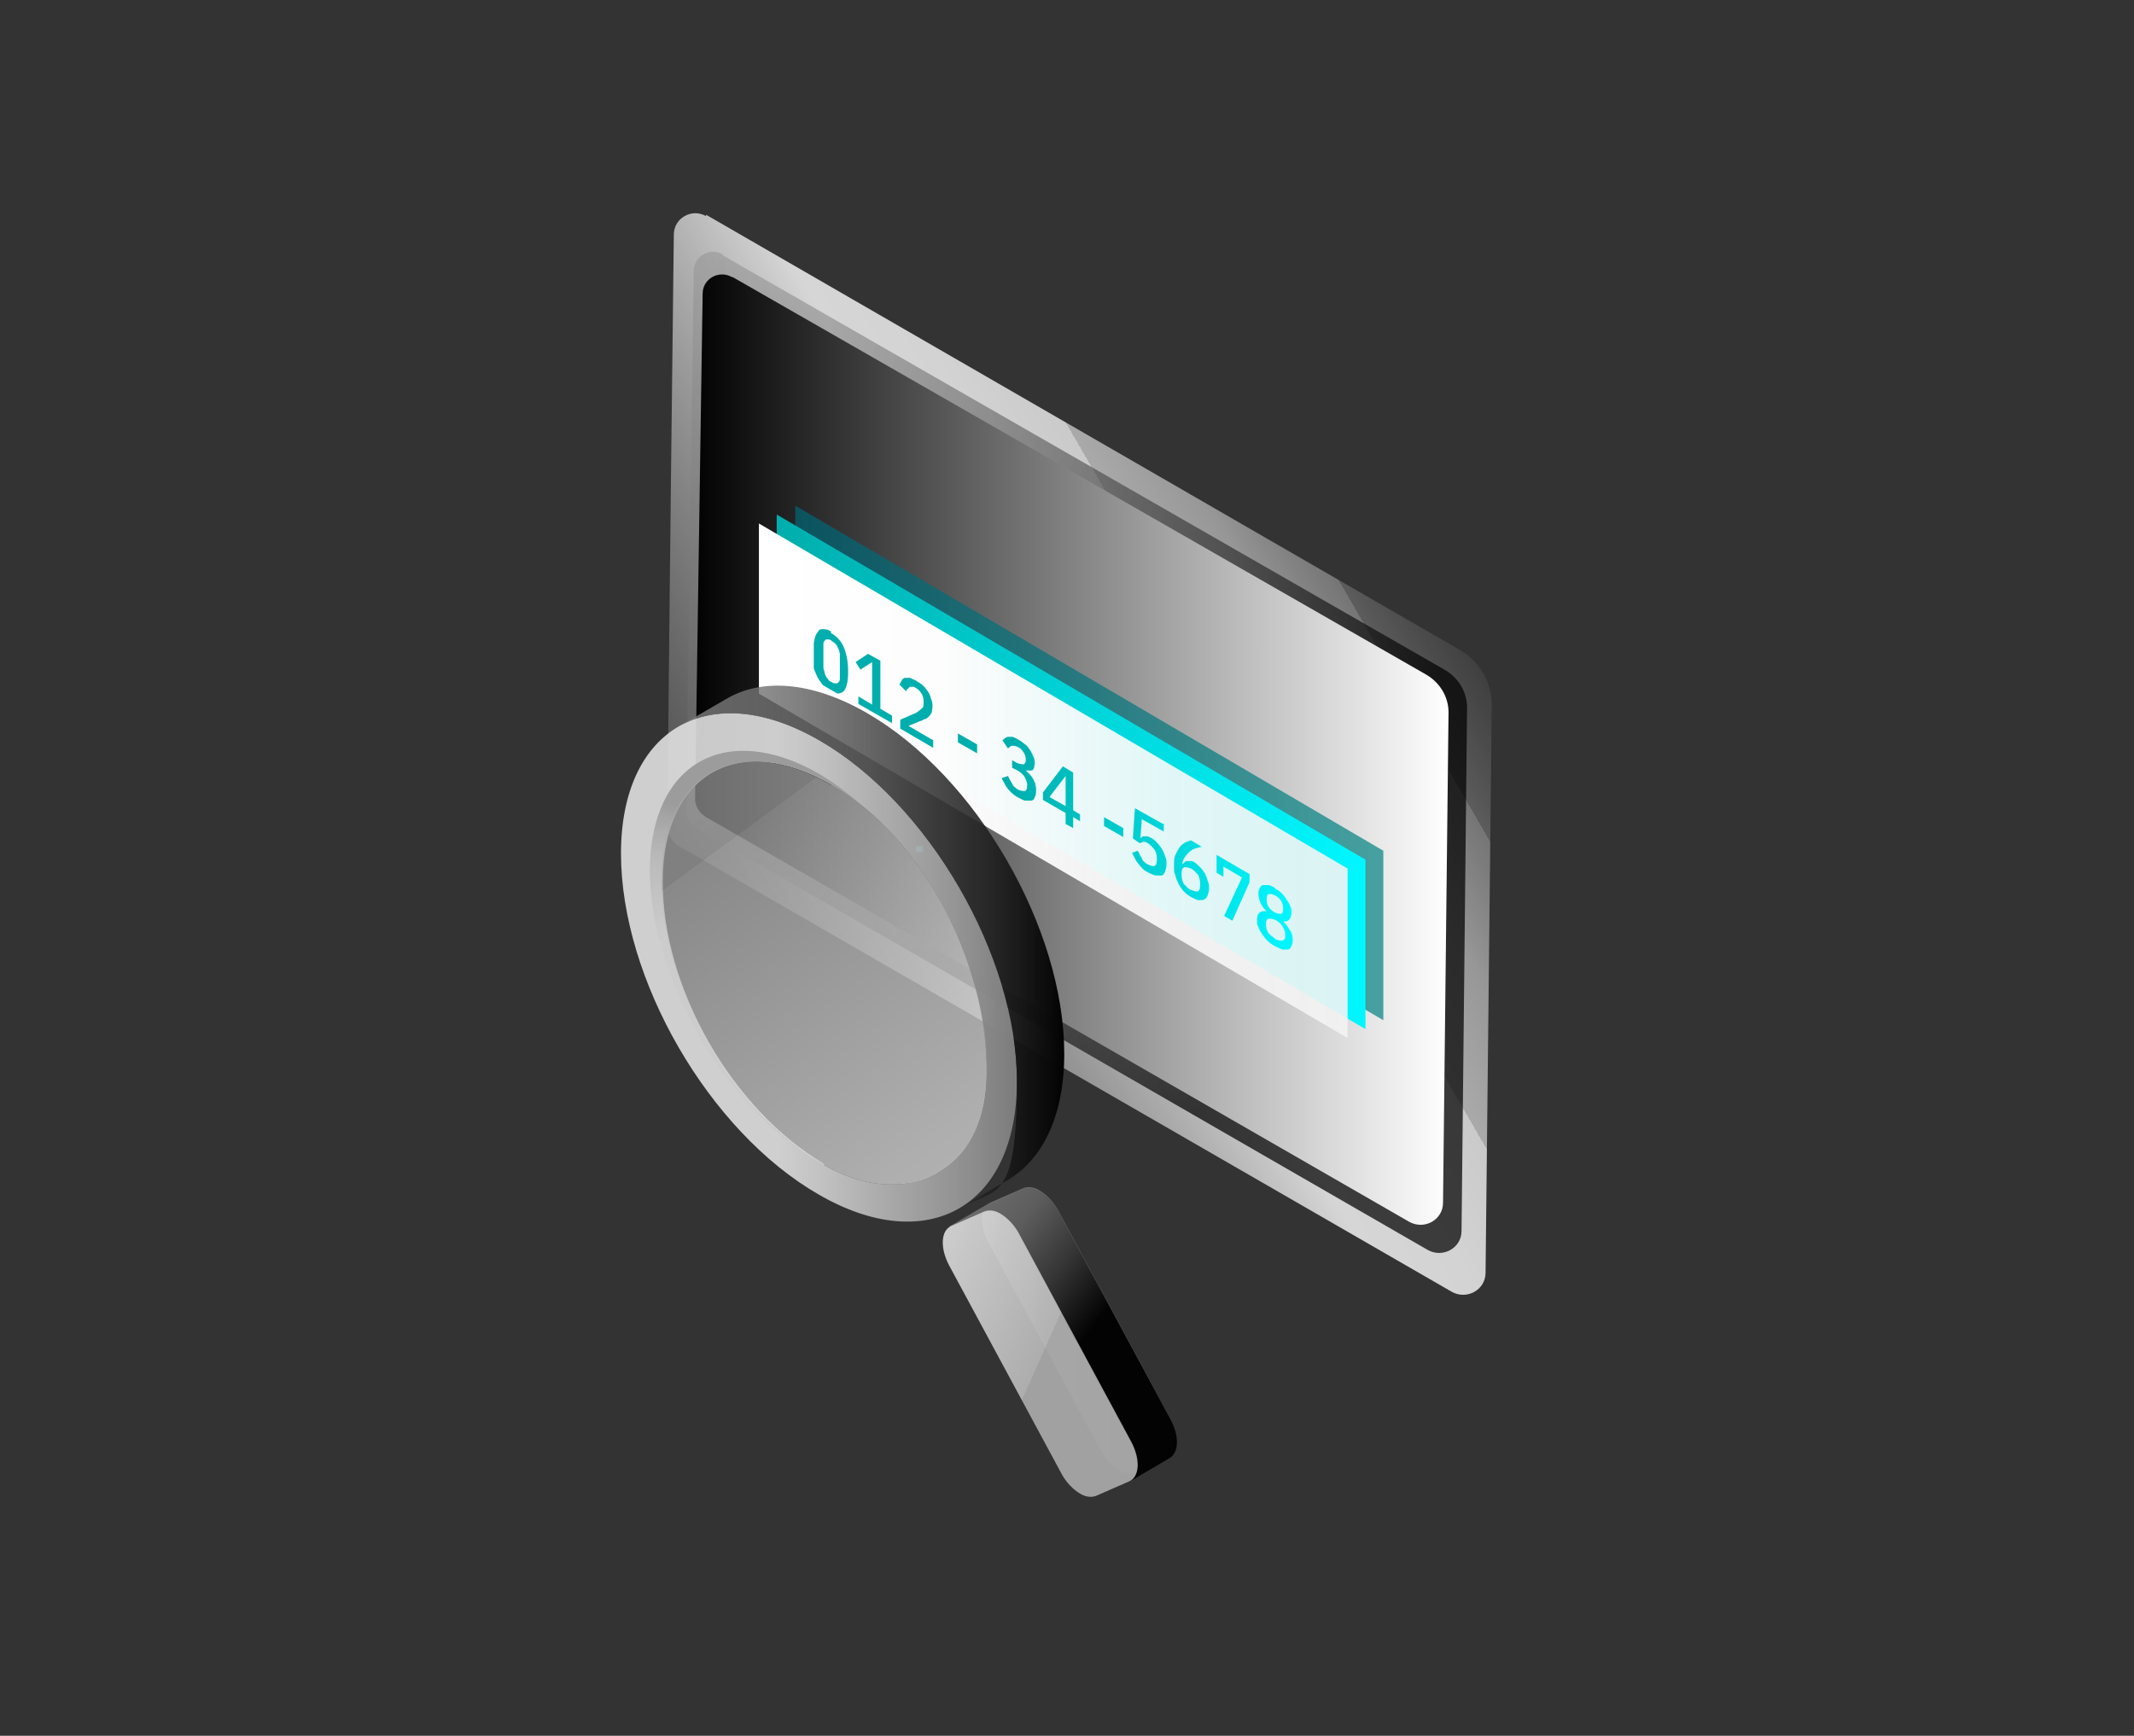
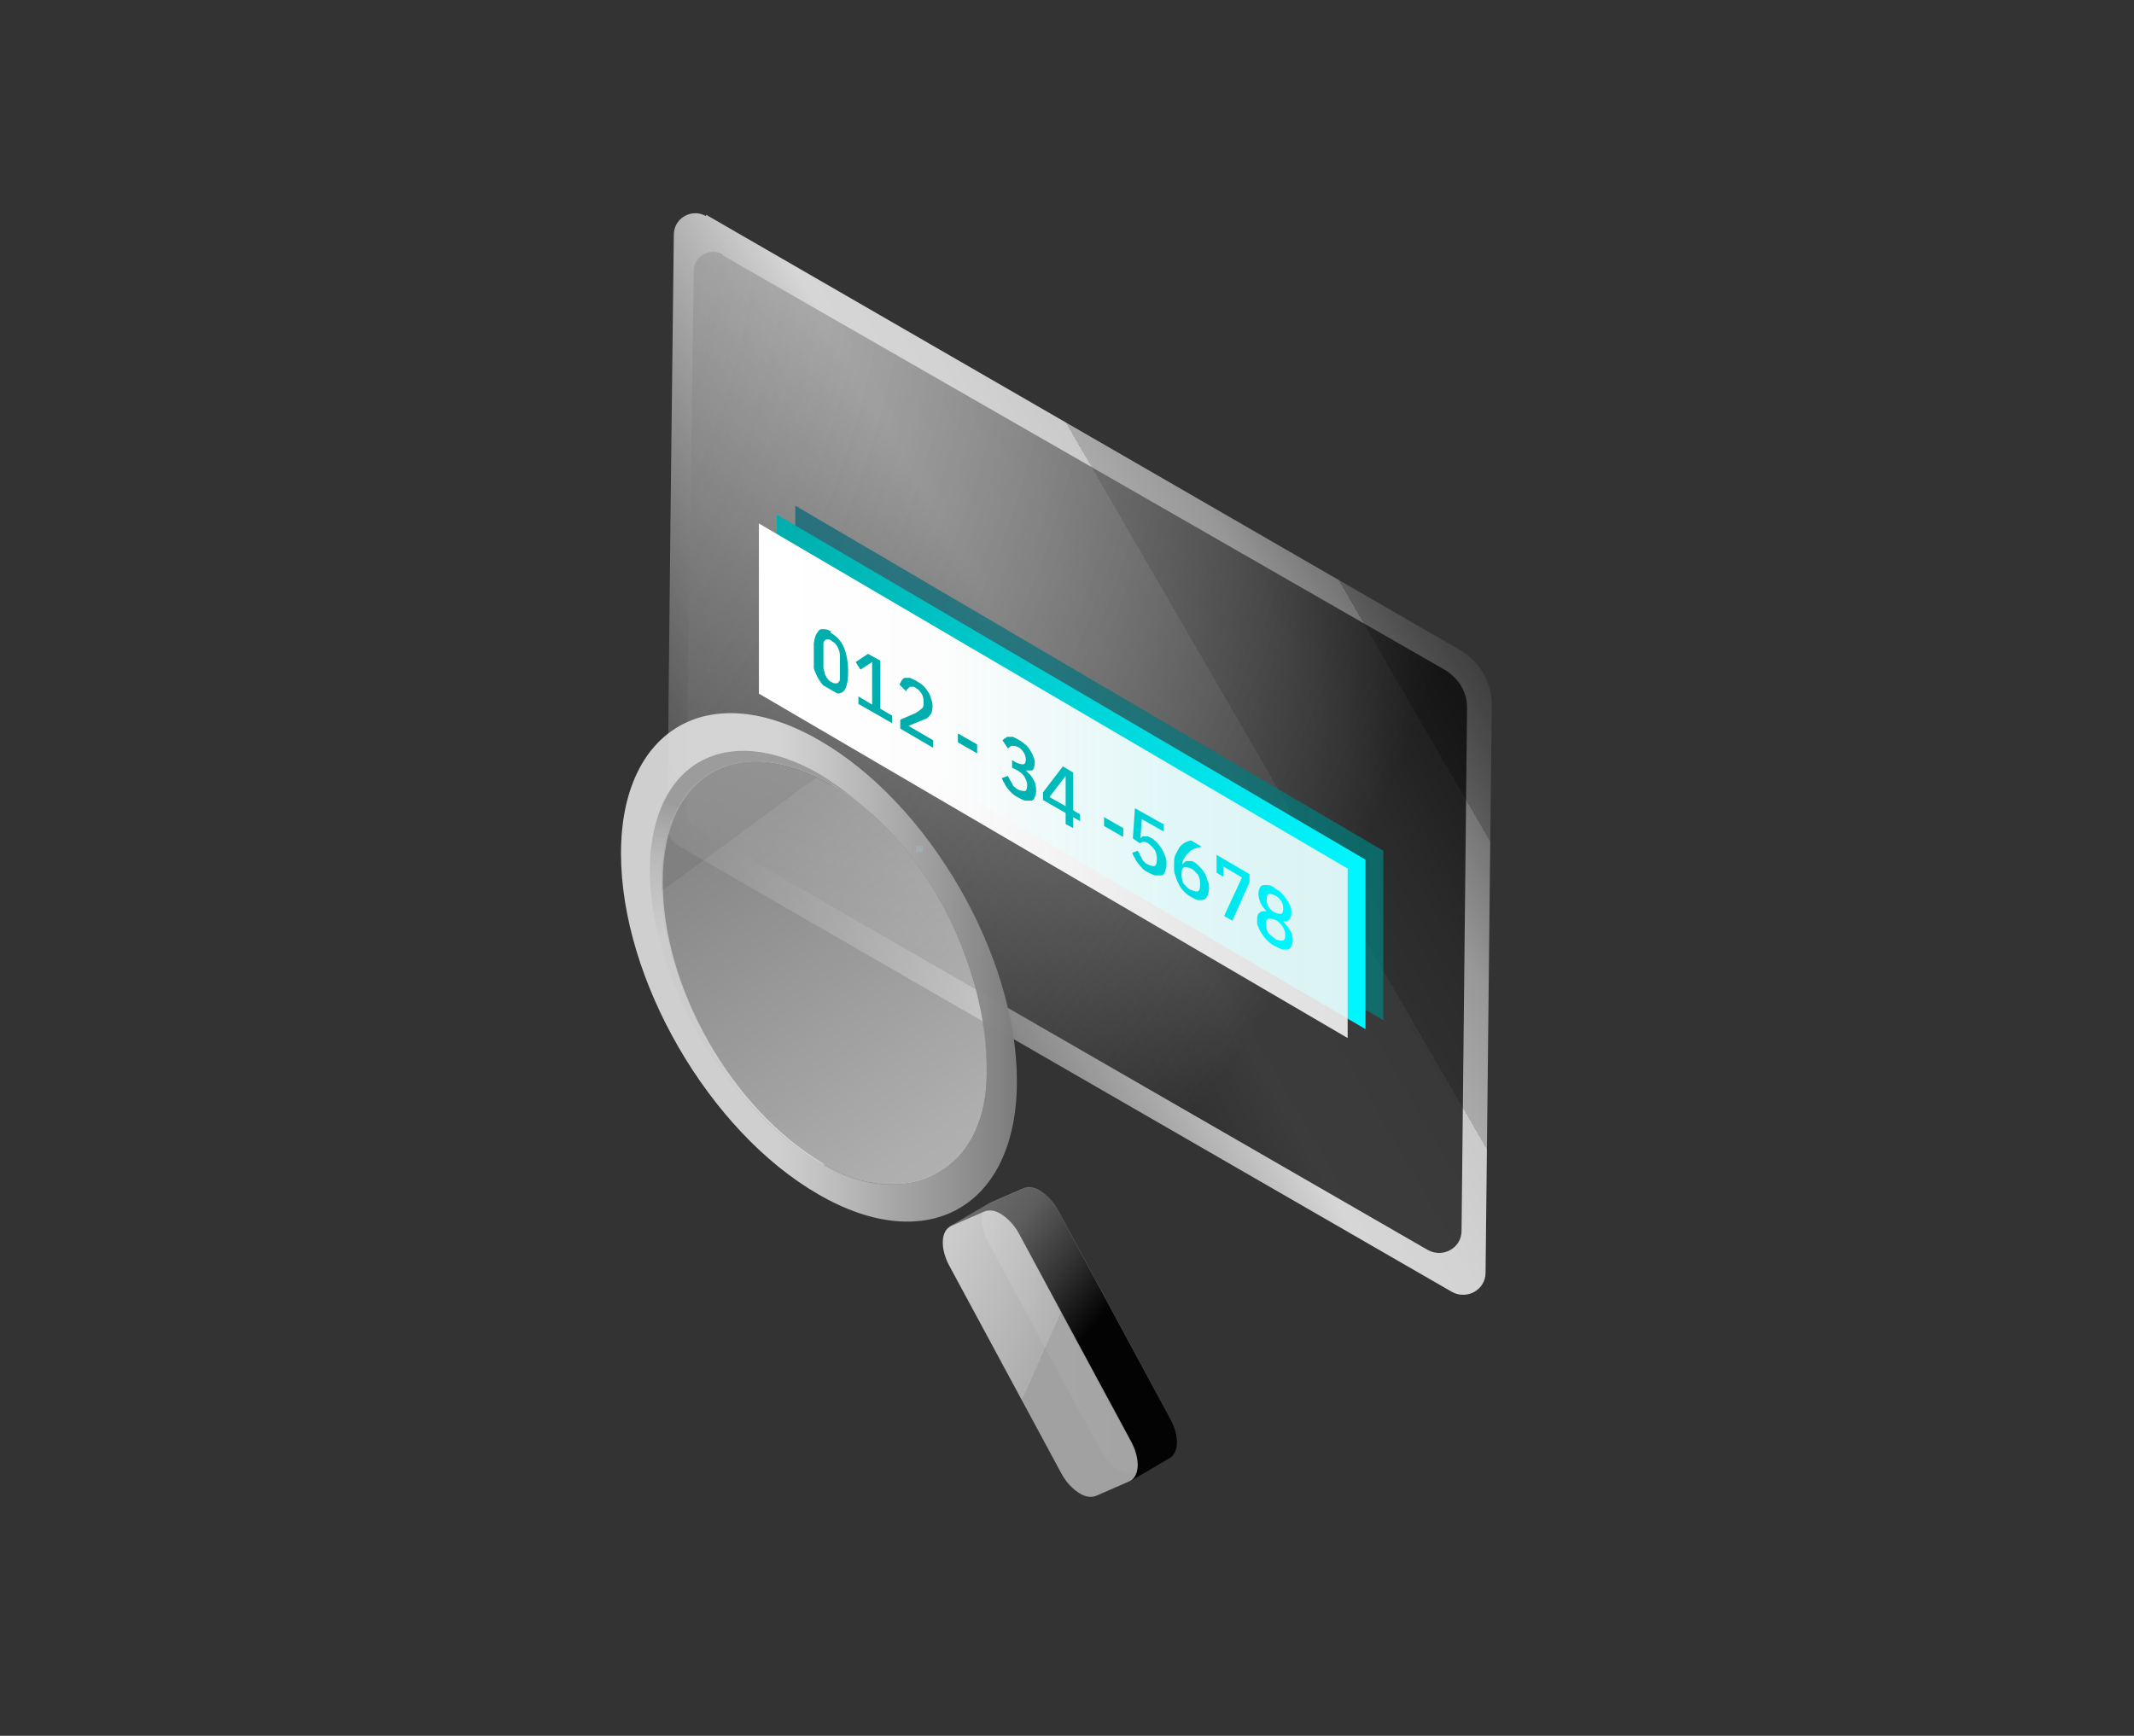
<svg xmlns="http://www.w3.org/2000/svg" xmlns:xlink="http://www.w3.org/1999/xlink" id="Layer_1" version="1.1" viewBox="0 0 311 253">
  <rect x="0" y="0" width="311" height="253" fill="#333333" stroke="none" />
  <defs>
    <style> .st0 { fill: url(#linear-gradient10); } .st1 { fill: url(#linear-gradient1); } .st2 { fill: url(#linear-gradient9); } .st3 { fill: url(#linear-gradient8); } .st4, .st5, .st6 { fill: none; } .st7 { fill: url(#radial-gradient1); } .st8, .st9, .st10, .st11 { isolation: isolate; } .st12 { fill: url(#linear-gradient12); } .st9 { fill: url(#linear-gradient4); opacity: .7; } .st13 { fill: url(#linear-gradient11); opacity: .7; } .st14 { fill: url(#linear-gradient7); } .st10 { fill: url(#linear-gradient); mix-blend-mode: multiply; } .st15 { fill: url(#linear-gradient5); } .st5 { stroke: url(#linear-gradient3); } .st5, .st6 { stroke-miterlimit: 10; } .st6 { stroke: url(#linear-gradient2); } .st11 { fill: url(#radial-gradient); opacity: .9; } .st16 { fill: url(#linear-gradient6); } .st17 { fill: url(#linear-gradient13); } .st18 { clip-path: url(#clippath); } </style>
    <linearGradient id="linear-gradient" x1="107.4" y1="726.8" x2="206.5" y2="669.4" gradientTransform="translate(0 -588)" gradientUnits="userSpaceOnUse">
      <stop offset="0" stop-color="#b8b8b8" stop-opacity=".2" />
      <stop offset=".5" stop-color="#fff" stop-opacity=".8" />
      <stop offset=".6" stop-color="#fbfbfb" stop-opacity=".8" />
      <stop offset=".7" stop-color="#f0f0f0" stop-opacity=".8" />
      <stop offset=".7" stop-color="#ddd" stop-opacity=".7" />
      <stop offset=".8" stop-color="#c3c3c3" stop-opacity=".7" />
      <stop offset=".9" stop-color="#a1a1a1" stop-opacity=".6" />
      <stop offset=".9" stop-color="#787878" stop-opacity=".6" />
      <stop offset="1" stop-color="#4d4d4d" stop-opacity=".5" />
    </linearGradient>
    <radialGradient id="radial-gradient" cx="-282.9" cy="2.8" fx="-282.9" fy="2.8" r="1" gradientTransform="translate(62408.6 -591.3) scale(220.6 220.2)" gradientUnits="userSpaceOnUse">
      <stop offset="0" stop-color="#fff" stop-opacity=".2" />
      <stop offset="1" stop-color="#000" stop-opacity=".8" />
    </radialGradient>
    <linearGradient id="linear-gradient1" x1="101.3" y1="697.3" x2="211.1" y2="697.3" gradientTransform="translate(0 -588)" gradientUnits="userSpaceOnUse">
      <stop offset="0" stop-color="#020202" />
      <stop offset=".7" stop-color="#b6b6b6" />
      <stop offset="1" stop-color="#fff" />
    </linearGradient>
    <linearGradient id="linear-gradient2" x1="-1.2" y1="711.7" x2="-1.2" y2="711.7" gradientTransform="translate(0 -588)" gradientUnits="userSpaceOnUse">
      <stop offset="0" stop-color="#00f0f8" />
      <stop offset="0" stop-color="#00e0e5" />
      <stop offset="0" stop-color="#00c2c4" />
      <stop offset=".2" stop-color="#00adab" />
      <stop offset=".2" stop-color="#00a09d" />
      <stop offset=".3" stop-color="#009c98" />
      <stop offset="1" stop-color="#ccfdff" />
    </linearGradient>
    <linearGradient id="linear-gradient3" x1="-1.2" y1="726.3" x2="-1.2" y2="726.3" gradientTransform="translate(0 -588)" gradientUnits="userSpaceOnUse">
      <stop offset="0" stop-color="#00f0f8" />
      <stop offset="0" stop-color="#00e0e5" />
      <stop offset="0" stop-color="#00c2c4" />
      <stop offset=".2" stop-color="#00adab" />
      <stop offset=".2" stop-color="#00a09d" />
      <stop offset=".3" stop-color="#009c98" />
      <stop offset="1" stop-color="#ccfdff" />
    </linearGradient>
    <linearGradient id="linear-gradient4" x1="115.9" y1="142.7" x2="201.6" y2="142.7" gradientTransform="translate(0 253.9) scale(1 -1)" gradientUnits="userSpaceOnUse">
      <stop offset="0" stop-color="#006678" />
      <stop offset="1" stop-color="#008281" />
    </linearGradient>
    <linearGradient id="linear-gradient5" x1="113.2" y1="141.4" x2="199" y2="141.4" gradientTransform="translate(0 253.9) scale(1 -1)" gradientUnits="userSpaceOnUse">
      <stop offset="0" stop-color="#00aead" />
      <stop offset="1" stop-color="#00f7ff" />
    </linearGradient>
    <linearGradient id="linear-gradient6" x1="110.6" y1="140.1" x2="196.4" y2="140.1" gradientTransform="translate(0 253.9) scale(1 -1)" gradientUnits="userSpaceOnUse">
      <stop offset="0" stop-color="#fff" />
      <stop offset=".3" stop-color="#fdfdfd" stop-opacity="1" />
      <stop offset=".7" stop-color="#fafafa" stop-opacity=".9" />
      <stop offset="1" stop-color="#f3f3f3" stop-opacity=".9" />
    </linearGradient>
    <clipPath id="clippath">
      <polygon class="st4" points="118.6 99.1 118.6 90.6 188.4 130.9 188.4 139.4 118.6 99.1" />
    </clipPath>
    <linearGradient id="linear-gradient7" x1="118.5" y1="115" x2="188.4" y2="115" gradientUnits="userSpaceOnUse">
      <stop offset=".4" stop-color="#00aead" />
      <stop offset="1" stop-color="#00f7ff" />
    </linearGradient>
    <linearGradient id="linear-gradient8" x1="143.1" y1="781.9" x2="171.5" y2="781.9" gradientTransform="translate(0 -588)" gradientUnits="userSpaceOnUse">
      <stop offset="0" stop-color="#8a8a8a" stop-opacity=".8" />
      <stop offset="1" stop-color="#404040" />
    </linearGradient>
    <linearGradient id="linear-gradient9" x1="90.4" y1="729" x2="148.1" y2="729" gradientTransform="translate(0 -588)" gradientUnits="userSpaceOnUse">
      <stop offset=".4" stop-color="#e0e0e0" stop-opacity=".9" />
      <stop offset=".5" stop-color="#d3d3d3" stop-opacity=".9" />
      <stop offset=".7" stop-color="#b2b2b2" stop-opacity=".9" />
      <stop offset="1" stop-color="#7c7c7c" />
      <stop offset="1" stop-color="#737373" />
    </linearGradient>
    <radialGradient id="radial-gradient1" cx="-267.6" cy="6.9" fx="-267.6" fy="6.9" r=".9" gradientTransform="translate(6593.8 8662.3) rotate(53.6) scale(40 24.8)" gradientUnits="userSpaceOnUse">
      <stop offset=".4" stop-color="#ccc" stop-opacity=".9" />
      <stop offset=".7" stop-color="#bababa" stop-opacity=".9" />
      <stop offset="1" stop-color="#9c9c9c" />
    </radialGradient>
    <linearGradient id="linear-gradient10" x1="98.8" y1="726" x2="155" y2="726" gradientTransform="translate(0 -588)" gradientUnits="userSpaceOnUse">
      <stop offset="0" stop-color="gray" stop-opacity=".8" />
      <stop offset=".2" stop-color="#747474" stop-opacity=".8" />
      <stop offset=".5" stop-color="#545454" stop-opacity=".9" />
      <stop offset=".8" stop-color="#212121" stop-opacity=".9" />
      <stop offset="1" stop-color="#030303" />
    </linearGradient>
    <linearGradient id="linear-gradient11" x1="-267.7" y1="6.2" x2="-266" y2="6.2" gradientTransform="translate(6372.9 8373.7) rotate(53.6) scale(38.7 24)" gradientUnits="userSpaceOnUse">
      <stop offset="0" stop-color="#adadad" stop-opacity=".9" />
      <stop offset="0" stop-color="#bbb" stop-opacity=".9" />
      <stop offset=".5" stop-color="#e0e0e0" stop-opacity=".9" />
      <stop offset=".8" stop-color="#f6f6f6" stop-opacity=".9" />
      <stop offset="1" stop-color="#fff" stop-opacity=".9" />
    </linearGradient>
    <linearGradient id="linear-gradient12" x1="135" y1="764.6" x2="158.3" y2="782.8" gradientTransform="translate(0 -588)" gradientUnits="userSpaceOnUse">
      <stop offset="0" stop-color="gray" />
      <stop offset="0" stop-color="#767676" />
      <stop offset=".4" stop-color="#5d5d5d" />
      <stop offset=".7" stop-color="#343434" />
      <stop offset="1" stop-color="#030303" />
    </linearGradient>
    <linearGradient id="linear-gradient13" x1="151.9" y1="785.4" x2="112.8" y2="768" gradientTransform="translate(0 -588)" xlink:href="#linear-gradient11" />
  </defs>
  <g class="st8">
    <g id="Layer_11" data-name="Layer_1">
      <g>
        <g>
          <rect class="st4" x="96.5" y="30.9" width="121" height="181" />
          <path class="st10" d="M102.9,31.3l109.8,63.4c3,1.7,4.8,4.9,4.7,8.3l-.9,82.5c0,2.5-2.7,4-4.9,2.8l-112.7-65c-1-.6-1.6-1.7-1.6-2.8,0-12.9.9-86.3.9-86.3,0-2.4,2.6-3.9,4.7-2.7v-.2Z" />
          <path class="st11" d="M105.3,37.2l105.2,60.4c2.1,1.2,3.4,3.4,3.3,5.8l-.8,76c0,2.5-2.7,4-4.9,2.8l-106.5-61.4c-1-.6-1.7-1.7-1.6-2.9l1.1-78.4c0-2.2,2.4-3.5,4.3-2.4h-.1Z" />
-           <path class="st1" d="M106.8,40.4l101,57.9c2.1,1.2,3.4,3.4,3.3,5.8l-.8,71.2c0,2.5-2.7,4-4.9,2.8l-102.5-59c-1-.6-1.7-1.7-1.6-2.9l1.1-73.4c0-2.2,2.4-3.5,4.3-2.4h0Z" />
        </g>
        <path class="st6" d="M134,123.3v.9" />
        <path class="st5" d="M190.1,138.8v-.9" />
        <g>
          <polygon class="st9" points="201.6 148.7 115.9 98.4 115.9 73.7 201.6 124 201.6 148.7" />
          <polygon class="st15" points="199 150 113.2 99.7 113.2 75 199 125.3 199 150" />
          <polygon class="st16" points="196.4 151.3 110.6 101.1 110.6 76.3 196.4 126.6 196.4 151.3" />
          <g class="st8">
            <g class="st18">
              <path class="st14" d="M148.4,107.8c-.3-.2-.6-.3-.8-.4h-.6c-.2,0-.3,0-.5.2-.1,0-.3.2-.4.3l.8,1.2c.2-.2.4-.4.6-.4s.5,0,.9.2.6.5.8.8.3.7.3,1h0c0,.4-.1.6-.3.7-.2,0-.5,0-1-.2l-.7-.4v1.1l.8.4c.5.3.8.6,1,.9.2.4.4.8.4,1.2h0c0,.5-.1.8-.3.9-.2,0-.6,0-1-.2s-.4-.3-.5-.4c-.2,0-.3-.3-.4-.5-.1-.2-.2-.3-.3-.5s-.2-.4-.3-.6l-.9.3c.1.3.2.5.4.8.1.3.3.5.5.8.2.2.4.5.7.7.2.2.5.4.9.6s.7.4,1,.4h.8c.2,0,.4-.2.5-.5.1-.2.2-.5.2-.9s0-.6-.1-.9c0-.3-.2-.5-.3-.8-.1-.2-.3-.5-.5-.7s-.4-.4-.6-.6h.5c.2,0,.3,0,.4,0,.1,0,.2-.2.3-.4,0-.2.1-.4.1-.6s0-.7-.2-1c-.1-.3-.3-.7-.5-1s-.4-.6-.7-.8-.6-.5-.9-.7M133.5,99.2c-.4-.2-.7-.3-.9-.4h-.7c-.2,0-.4.2-.5.4-.1.2-.2.3-.3.6l1,1c0-.2,0-.3.2-.4,0,0,.2-.2.3-.3h.4c.1,0,.3,0,.5.2.4.2.6.5.8.8s.3.7.3,1.1v.2c0,.4,0,.7-.3.9-.2.2-.5.4-.8.6l-2.3,1v1.3l4.8,2.8v-1.1l-3.6-2.1,1.7-.7c.2,0,.4-.2.7-.3.2,0,.4-.2.6-.4.2-.2.3-.4.4-.6,0-.2.1-.5.1-.8s0-.7-.2-1.1c-.1-.4-.2-.7-.4-1s-.4-.6-.7-.9-.6-.5-1-.7M121.2,92.1c-.4-.3-.8-.4-1.2-.4s-.6,0-.8.4c-.2.2-.4.6-.5,1.1s-.2,1-.2,1.7,0,1.3,0,1.9.3,1.1.5,1.6.5.9.8,1.3.7.7,1.2,1c.9.5,1.5.5,2,0,.4-.5.6-1.4.6-2.8s-.2-2.5-.6-3.5-1.1-1.7-2-2.2M182.1,127.4l-4.8-2.8v2.6l1,.6v-1.5l2.7,1.6-2.6,5.6,1.2.7,2.5-5.6v-1.2M175.1,123.4l-1.5-.9c-.3,0-.6.2-.9.3-.3.2-.6.4-.8.7-.2.3-.4.7-.6,1.1-.2.4-.2.9-.2,1.6s0,1,.2,1.4c.1.5.3.9.5,1.3s.5.8.8,1.1.7.6,1.1.8.7.4,1,.4.6,0,.8-.1.4-.3.5-.6.2-.6.2-1,0-.8-.2-1.1c-.1-.4-.2-.7-.4-1.1-.2-.3-.4-.6-.7-.9s-.5-.5-.8-.7-.4-.2-.6-.2h-.5c-.1,0-.2,0-.4.2l-.3.3h0c0-.5.2-.8.4-1.1.2-.3.4-.5.6-.7.2-.2.5-.4.8-.5s.7-.2,1.1-.3M169.5,120.1l-4.1-2.3-.3,4.4,1,.7c.1,0,.3-.2.5-.2s.4,0,.7.2.7.6,1,1c.2.4.3.8.3,1.3h0c0,.6-.1.9-.3,1s-.6,0-1-.2-.4-.2-.5-.4c-.2,0-.3-.3-.4-.5-.1-.2-.2-.4-.3-.5,0-.2-.2-.4-.3-.6l-.8.3c.1.3.2.5.4.8.1.3.3.5.5.8.2.2.4.5.6.7.2.2.5.4.9.6s.8.4,1.1.4.6,0,.8,0,.4-.3.5-.6c.1-.3.2-.6.2-1s0-.8-.2-1.2c-.1-.4-.3-.7-.5-1.1-.2-.3-.4-.6-.7-.9s-.5-.5-.9-.7-.4-.2-.5-.2h-.4c-.1,0-.2,0-.3,0l-.3.3h0l.2-2.8,3.2,1.8v-1.2M156.4,112.6l-1.5-.9-2.9,3.8v1.1l3.3,1.9v1.6l1.1.6v-1.6l1,.6v-1l-1-.6v-5.6M128.3,96.3l-1.8-1-1.8,1.2.7,1.1,1.7-1.1h0v6.2l-2-1.2v1.1l4.9,2.8v-1.1l-1.7-1v-7.1M163.7,120.7l-2.8-1.6v1.3l2.8,1.6v-1.3M142.4,108.5l-2.8-1.6v1.3l2.8,1.6v-1.3M185.8,136.8c-.4-.3-.8-.6-1-.9-.2-.4-.3-.7-.3-1.1v-.2c0-.4.1-.6.4-.7.2,0,.6,0,1,.2s.8.6,1,.9c.2.4.4.7.4,1.2v.2c0,.4-.1.6-.4.7-.2,0-.6,0-1-.2M173.5,129.7c-.4-.2-.7-.6-1-.9-.2-.4-.3-.8-.3-1.3v-.2c0-.5.1-.8.4-.9.2,0,.6,0,1,.2s.7.6,1,.9c.2.4.3.8.3,1.3v.2c0,.5-.1.8-.3.9-.2.1-.6,0-1-.2M153,116.1l2.3-3h0v4.4l-2.3-1.3M121.2,99.4c-.2,0-.5-.3-.6-.5-.2-.2-.3-.5-.4-.7,0-.3-.2-.6-.2-.9v-3.3c0-.3,0-.5.2-.6,0-.2.3-.2.4-.2.2,0,.4,0,.6.2s.5.3.6.5c.2.2.3.5.4.7s.2.6.2.9v3.3c0,.3,0,.5-.2.6,0,.2-.3.2-.4.2-.2,0-.4,0-.6-.2M185.8,133c-.4-.2-.7-.5-.9-.8s-.3-.7-.3-1v-.2c0-.4.1-.6.3-.7.2,0,.5,0,.9.2s.7.5.9.8.3.7.3,1v.2c0,.4-.1.6-.3.7-.2,0-.5,0-.9-.2M185.8,129.4c-.4-.2-.7-.4-1-.4h-.7c-.2,0-.4.2-.5.4s-.2.5-.2.8c0,.5.1.9.3,1.4.2.4.5.9.9,1.2h0c-.4,0-.8,0-1,.2-.3.2-.4.5-.4,1.1s0,.7.2,1c.1.4.3.7.5,1s.5.7.8,1,.7.6,1.1.8.8.4,1.1.5h.8c.2,0,.4-.2.5-.5.1-.2.2-.5.2-.8,0-.6-.1-1.1-.4-1.5-.3-.5-.6-.9-1-1.3h0c.4,0,.7,0,.9-.3.2-.2.3-.5.3-1s0-.6-.2-1c-.1-.3-.3-.6-.5-.9-.2-.3-.4-.6-.7-.9-.3-.3-.6-.5-1-.7" />
            </g>
          </g>
        </g>
        <g>
          <path class="st3" d="M151.5,173.5c1,.6,2,1.6,2.7,2.9l16.4,30.4c1.3,2.5,1.2,5-.3,5.7l-4.8,2.1c-.7.3-1.6.2-2.4-.3-1-.6-2-1.6-2.7-2.9l-16.4-30.4c-1.3-2.5-1.2-5,.3-5.7l4.8-2.1c.7-.3,1.6-.2,2.4.3h0Z" />
          <g>
            <g>
              <path class="st2" d="M119.4,107.9c-15.9-9.2-28.9-1.8-28.9,16.5s12.8,40.5,28.8,49.7c15.9,9.2,28.9,1.8,28.9-16.5s-12.8-40.5-28.8-49.7ZM120.2,169.8c-13.6-7.9-23.7-25.8-23.7-41.4s11.1-21.9,24.7-14c13.6,7.8,22.7,26.3,22.6,41.9,0,15.6-12.8,19.9-23.7,13.5h0Z" />
              <path class="st7" d="M141.6,142.1c1.4,4.6,2.2,9.2,2.2,13.6v-.6c0-4.2-.8-8.6-2.2-13h0ZM94.7,126.8c0,15.6,10.9,34.6,24.5,42.4.3.2.7.4,1,.5-13.5-7.9-23.7-25.8-23.6-41.3,0-15.6,11.1-21.9,24.7-14,1.7,1,3.3,2.1,4.8,3.4-2.1-1.9-4.4-3.6-6.7-5-13.6-7.8-24.6-1.6-24.7,14h0ZM136.9,170.8c-1.9,1.1-4,1.7-6.3,1.8,2.4,0,4.5-.7,6.3-1.8Z" />
-               <path class="st0" d="M126.3,103.9c-8-4.6-15.3-5.1-20.5-2l-6.9,4c5.2-3,12.5-2.6,20.5,2,15.9,9.2,28.8,31.4,28.8,49.7s-3.2,15.5-8.4,18.5l6.9-4c5.2-3,8.4-9.4,8.4-18.5,0-18.3-12.8-40.5-28.8-49.7h0Z" />
              <path class="st13" d="M121.2,114.4c13.6,7.8,22.7,26.3,22.6,41.9,0,15.6-12.8,19.9-23.7,13.5-13.6-7.9-23.7-25.8-23.7-41.4s11.1-21.9,24.7-14h0Z" />
            </g>
            <g>
              <path class="st12" d="M170.6,206.9l-16.4-30.4c-.7-1.3-1.7-2.4-2.7-2.9-.9-.5-1.7-.6-2.4-.3l-4.8,2.1h-.2l-5.8,3.4h.2l4.8-2.1c.7-.3,1.6-.2,2.4.3,1,.6,2,1.6,2.7,2.9l16.4,30.4c1.3,2.4,1.2,4.8-.1,5.6l5.8-3.4c1.3-.8,1.4-3.2.1-5.6Z" />
              <path class="st17" d="M145.8,176.9c1,.6,2,1.6,2.7,2.9l16.4,30.4c1.3,2.5,1.2,5-.3,5.7l-4.8,2.1c-.7.3-1.6.2-2.4-.3-1-.6-2-1.6-2.7-2.9l-16.4-30.4c-1.3-2.5-1.2-5,.3-5.7l4.8-2.1c.7-.3,1.6-.2,2.4.3h0Z" />
            </g>
          </g>
        </g>
      </g>
    </g>
  </g>
</svg>